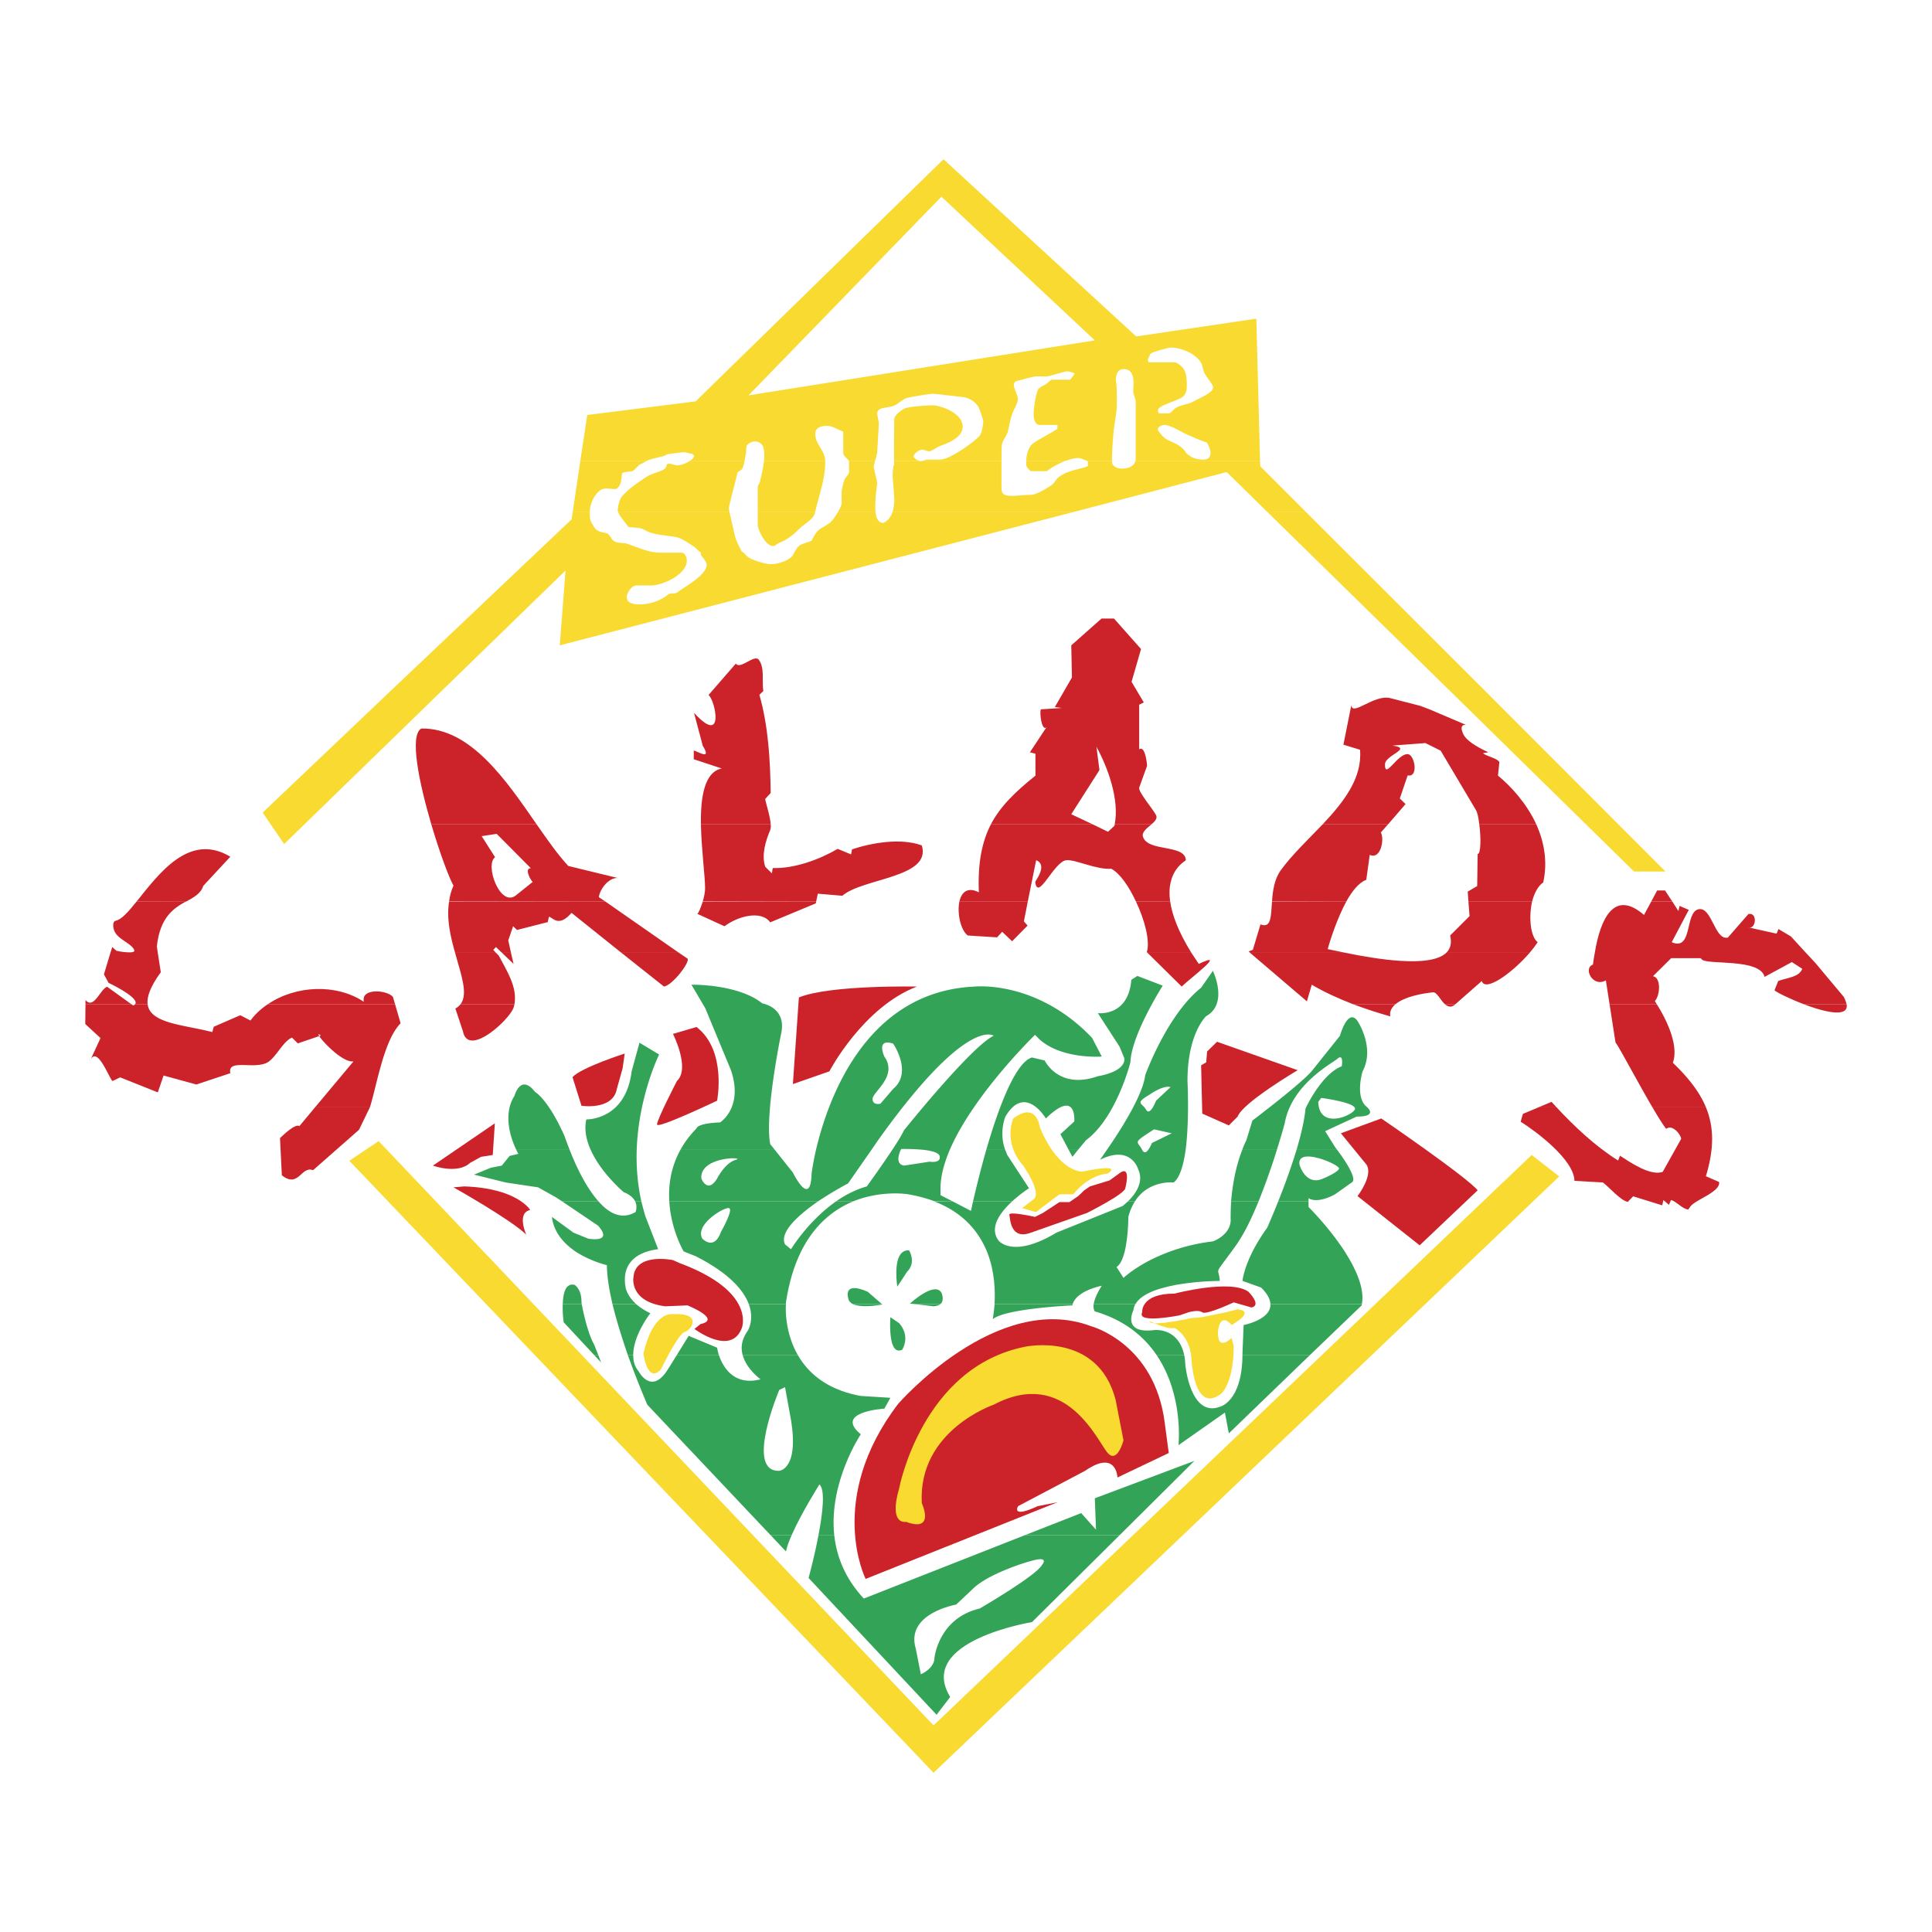
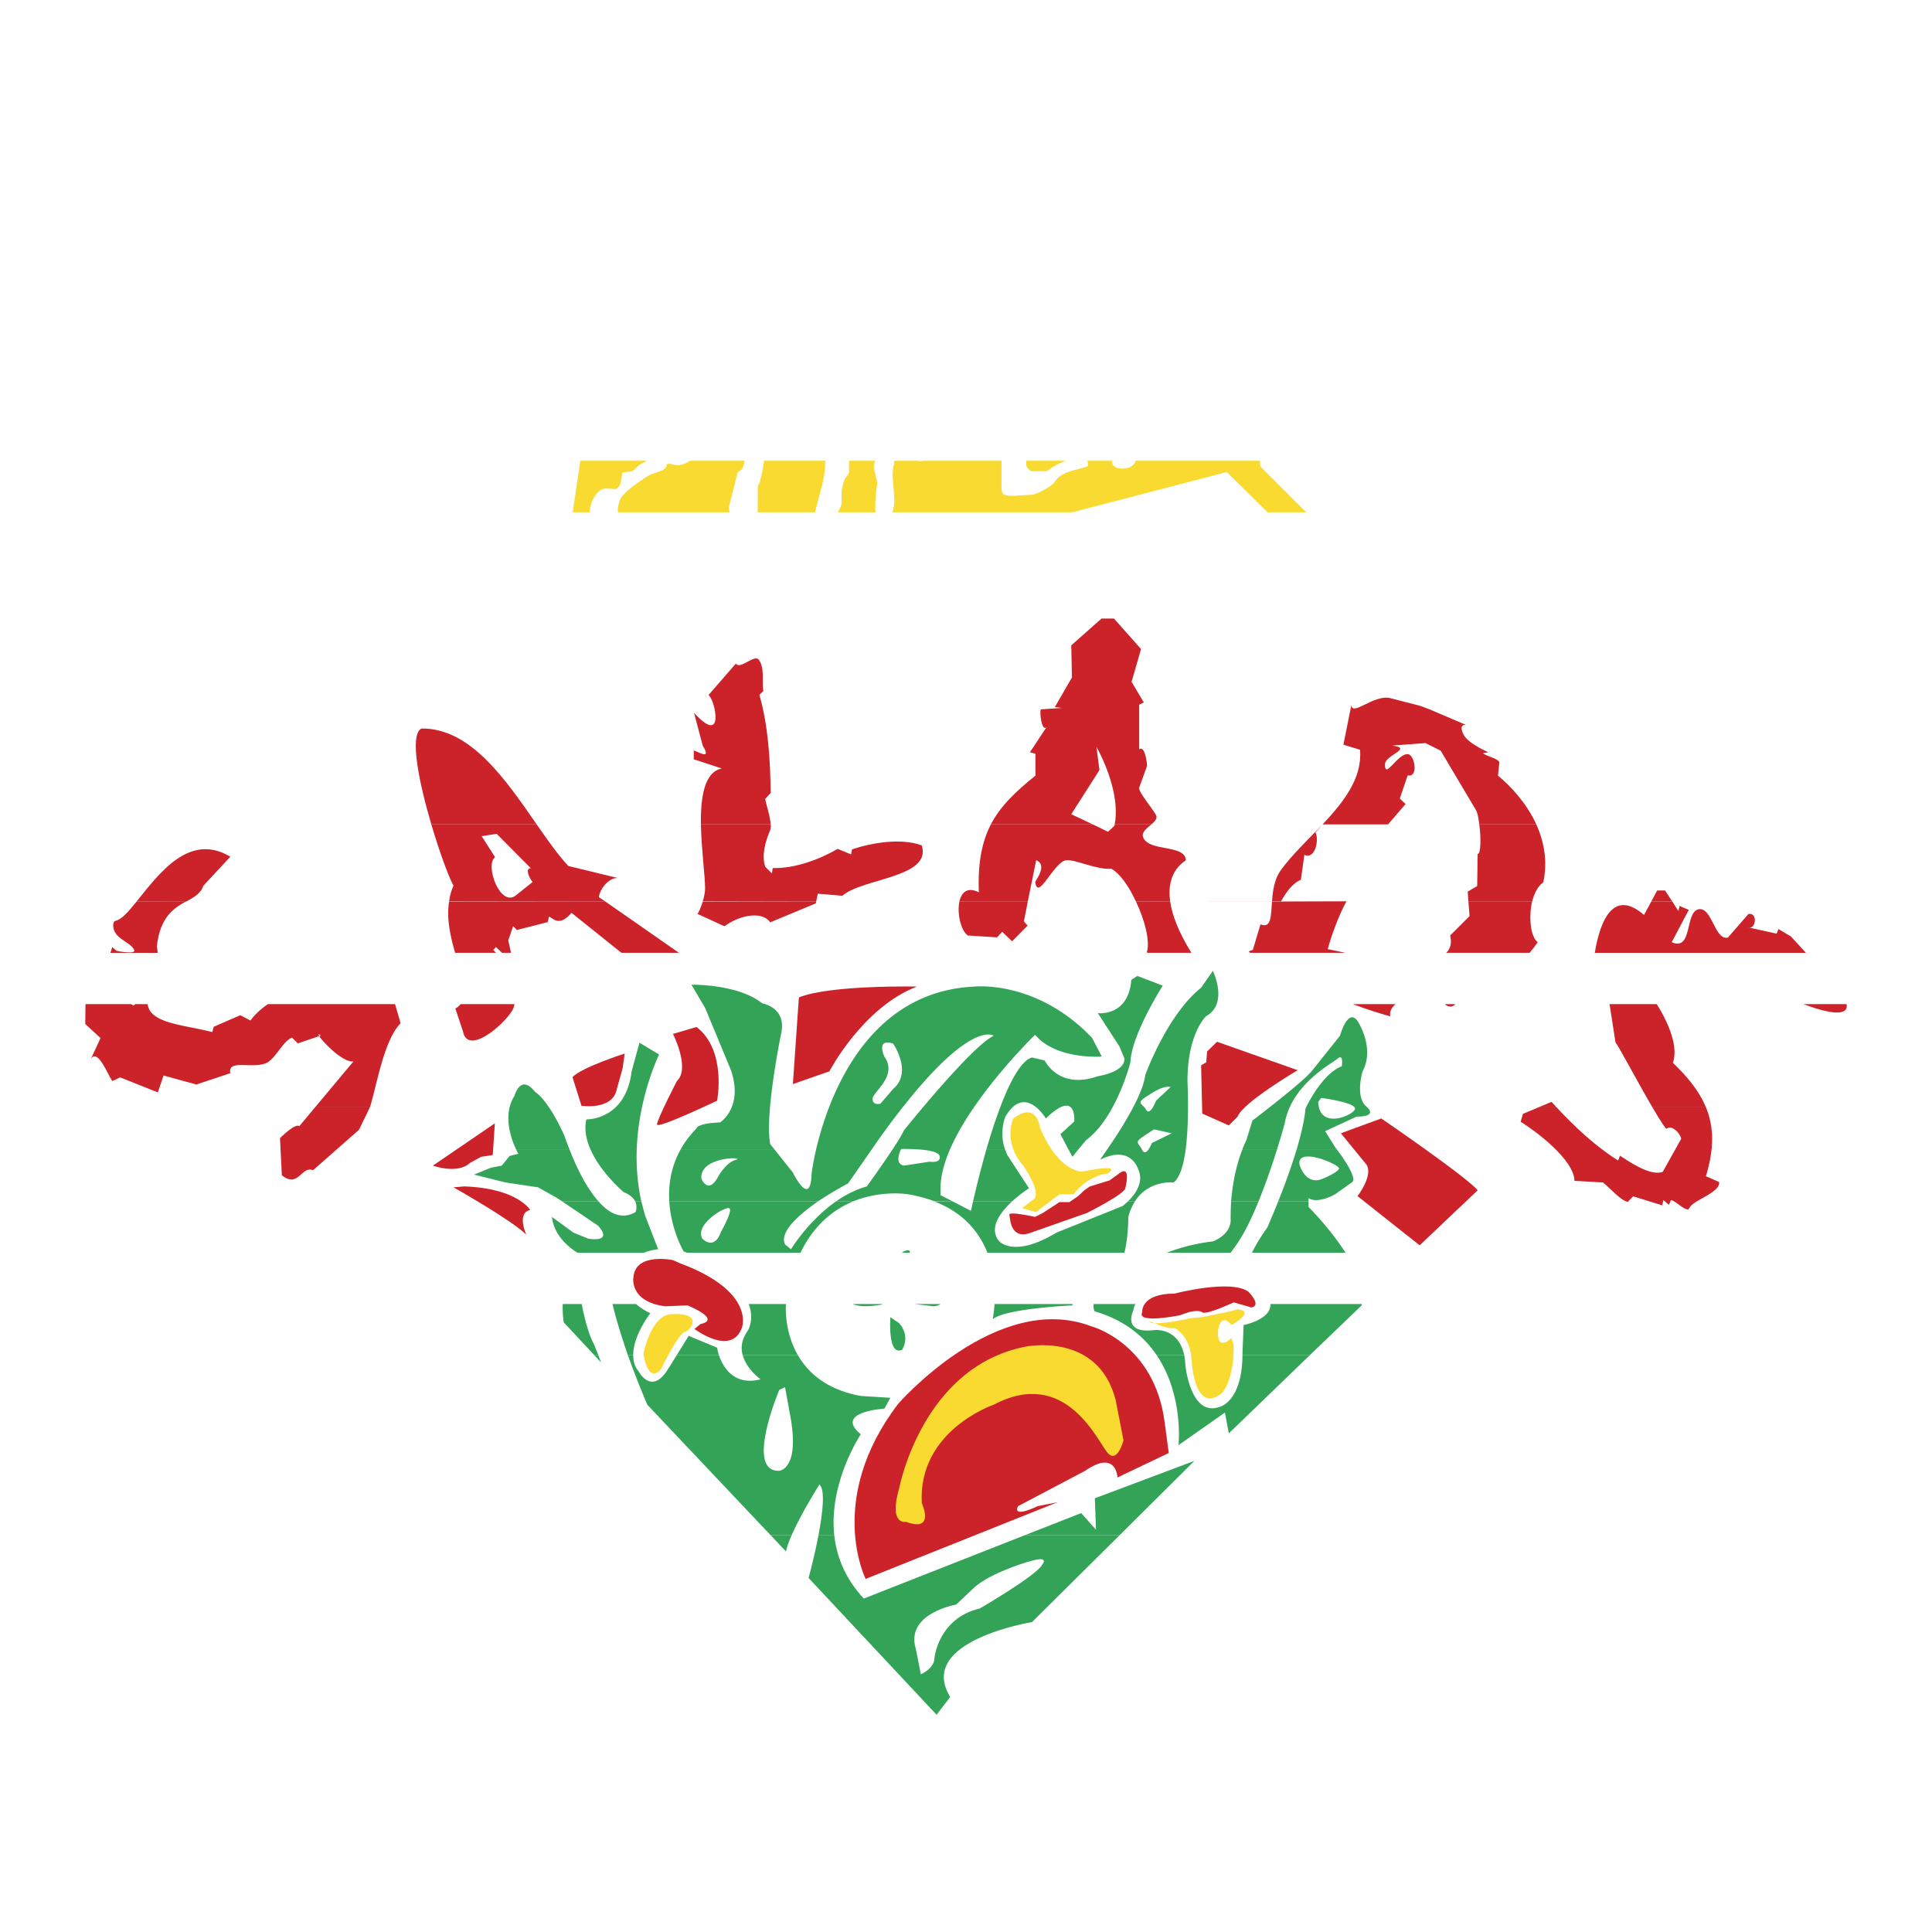
<svg xmlns="http://www.w3.org/2000/svg" width="2500" height="2500" viewBox="0 0 192.756 192.756">
  <g fill-rule="evenodd" clip-rule="evenodd">
    <path fill="#fff" d="M0 0h192.756v192.756H0V0z" />
    <path d="M116.607 144.967l-5.117 2.443s-.092-2.835-3.227-.668l-6.686 3.526s-.783 1.268 1.959 0l1.982-.392-19.154 7.652s-4.011-7.952 3.25-17.472c0 0 9.82-11.295 19.224-7.745 0 0 6.385 1.66 7.375 9.704l.394 2.952z" fill="#cc2229" />
-     <path fill="#f9da30" d="M34.85 115.81l58.293 61.058 62.418-59.492-2.743-2.144-59.675 56.911-55.366-58.293-2.927 1.96zM43.978 69.018L28.35 84.208l-2.144-3.135 12.677-12.055h5.095zm104.276 0l17.91 17.933h-3.135l-18.277-17.933h3.502zM61.68 51.108c.162.461.853 1.175.991 1.452.484.115 1.153.023 1.614.3.991.576 2.235.53 3.227.737.507.092 1.429.761 1.798.991.138.092.346.392.576.507.046.069.046.23.046.299.23.254.576.715.576.922 0 1.083-2.19 2.212-2.974 2.812-.208.138-.646 0-.899.208-.784.645-1.89.968-2.835.968-.53 0-1.268-.092-1.268-.738 0-.369.461-1.152.945-1.152h1.475c1.106 0 3.573-1.06 3.573-2.489 0-.23-.138-.784-.53-.784h-2.121c-1.13 0-2.051-.461-3.319-.899-.392-.115-.853-.023-1.222-.208-.299-.138-.392-.507-.6-.691-.207-.23-.576-.185-.875-.299-.208-.069-.415-.208-.507-.346-.531-.784-.507-.922-.507-1.544v-.046h-1.706l-.115.714-18.14 17.196h5.094l12.447-12.101-.576 7.468 51.148-13.277H89.04c-.162.438-.438.853-.899 1.061-.553.022-.76-.623-.783-1.061H83.6c-.23.369-.507.784-.784 1.037-.253.208-.692.415-1.083.691-.346.277-.553.715-.76 1.106-.392.208-.945.254-1.291.554-.254.207-.461.76-.668 1.014-.438.484-1.475.783-2.098.783-.599 0-2.028-.461-2.374-.783-.161-.162-.323-.392-.553-.507-.208-.461-.53-.945-.668-1.544-.138-.668-.415-1.751-.53-2.351H61.68zm13.922 0v1.268c0 .461.761 2.098 1.521 2.098.277 0 .253-.185.807-.392.553-.208 1.383-.853 1.775-1.291.507-.53 1.452-.922 1.613-1.659v-.023h-5.716v-.001zm54.72 0l17.932 17.91h-3.502l-18.279-17.91h3.849z" />
    <path d="M68.848 45.968c-.415.299-.991.461-1.268.461-.208 0-.576-.162-.784-.162-.53 0-.046.3-.668.623-.461.23-1.153.369-1.637.691-.853.577-1.729 1.13-2.443 1.959-.276.322-.415 1.152-.415 1.36 0 .069 0 .115.046.207h11.11a2.84 2.84 0 0 1-.069-.415c0-.207.576-2.351.853-3.503.022-.161.392-.208.507-.484.115-.23.161-.484.207-.738h-5.439v.001zm7.376 0c-.069.692-.23 1.383-.415 2.121-.046.161-.208.323-.208.53v2.489h5.716c.415-1.798 1.015-3.273 1.015-5.002v-.138h-6.108zm8.483 0v1.153c0 .207-.369.507-.461.76-.139.392-.277 1.014-.277 1.222v1.129c0 .115-.138.461-.369.876h3.757c0-.046 0-.092-.023-.115-.046-1.567.185-2.559.185-2.766s-.346-1.475-.346-1.683c0-.092.069-.323.138-.576h-2.604zm4.494 0c0 .277.023.323 0 .346-.138.415-.138.968-.138 1.176s.161 2.051.161 2.259c0 .346-.023.876-.184 1.36h17.956l15.396-4.011 4.08 4.011h3.85l-4.588-4.587-.021-.553h-12.424c-.162.668-.922.784-1.338.784-.438 0-1.014-.184-1.014-.737v-.046h-2.514c.047.023.07.046.117.069v.461c-.854.369-1.982.392-2.883 1.083-.23.162-.438.553-.691.784-.139.092-.346.23-.506.323a6.32 6.32 0 0 1-1.131.576c-.207.092-.576.116-.83.116-1.152.069-1.268.092-1.475.092-1.152 0-1.105-.322-1.105-1.198v-2.305h-7.837c-.092.023-.162.046-.208.046a.672.672 0 0 1-.207-.046h-2.466v-.003zm13.186 0v.208c0 .346 0 .438.459.83h1.615c.391-.345 1.152-.76 1.865-1.037h-3.939v-.001zm-45.248 5.14l.761-5.14h6.638a5.185 5.185 0 0 1-.576.323c-.253.069-.553.53-.83.691-.208.115-.714.023-1.06.23-.093.576-.046 1.199-.576 1.567-.577.069-1.199-.253-1.729.23-.691.622-.922 1.521-.922 2.098h-1.706v.001z" fill="#f9da30" />
-     <path d="M57.9 45.968l.691-4.564 10.811-1.359 24.732-24.156 19.224 17.679 11.986-1.774.369 14.175h-12.424c0-.069.021-.162.021-.253v-5.647c0-.207-.252-.83-.252-1.037 0-.484.322-2.212-.945-2.212-.715 0-.785.783-.785 1.106 0 .208.139.484.094 2.536-.023.922-.254 1.821-.324 2.627-.16 1.867-.16 2.651-.16 2.881h-2.514c-.322-.138-.645-.276-.828-.276-.346 0-.807.115-1.27.276h-3.939c.021-.599.207-1.452.807-1.821.506-.346 1.635-.922 2.305-1.36v-.392h-1.752c-.67 0-.623-1.083-.623-1.199 0-.184.139-1.59.414-2.282.162-.346.67-.438.924-.668.137-.092.322-.369.529-.369h1.799c.115-.185.344-.438.438-.623-.277-.115-.576-.208-.783-.208-.209 0-1.775.507-1.982.507h-1.131c-.207 0-1.268.3-1.82.438-.277.046-.369.253-.369.461s.416 1.106.416 1.314c0 .507-.461 1.106-.623 1.683-.184.553-.254 1.152-.393 1.636-.092.323-.391.715-.529 1.061-.092.323-.092.714-.092.922v.899h-7.837c.161-.046.346-.115.484-.115h1.222c1.06 0 3.618-1.936 3.964-2.397.254-.369.346-1.176.346-1.383s-.275-.991-.438-1.383c-.16-.346-.461-.599-.668-.738-.207-.115-.576-.3-.807-.322-1.06-.116-2.927-.346-3.135-.346s-1.752.23-2.559.415c-.438.115-.899.623-1.313.784-.392.162-.922.138-1.314.3-.208.069-.346.253-.346.461s.161.83.161 1.037-.046.738-.161 2.789c-.023.254-.115.599-.208.899h-2.604c-.254-.276-.576-.53-.576-.738v-2.167c-.738-.276-1.038-.576-1.637-.576-.369 0-1.152.046-1.152.807 0 1.083.922 1.521.991 2.674h-6.108c.023-.208.023-.438.023-.645 0-.554-.092-1.291-1.014-1.291-.115 0-.715.208-.761.53-.046.253-.022.507-.046.668-.069.254-.092.507-.139.738h-5.439c.208-.138.369-.3.415-.484l-.185-.208c-.253 0-.599-.162-.807-.162-.185 0-1.106.115-1.59.185-.185.023-.346.161-.415.185-.484.138-1.014.23-1.499.392-.069.023-.138.046-.23.092H57.9v-.002zm33.767 0c-.23-.069-.461-.3-.53-.392.023-.322.576-.714.853-.714.208 0 .53.162.738.162.207 0 .714-.392 1.129-.553 1.268-.438 2.19-1.038 2.19-1.913 0-1.36-2.213-2.121-3.042-2.121-.185 0-1.775.069-2.559.253-.369.092-1.36.737-1.222 1.337-.046 2.512-.023 3.527-.023 3.941h2.466zM74.68 39.445l34.55-5.486-15.304-14.336L74.68 39.445zm41.466 2.951c.645 0 1.637.668 2.305.968.623.253 1.314.599 1.959.784.207.323.369.807.369 1.014 0 .645-.461.691-.738.691-.207 0-.828-.046-1.197-.277-.139-.092-.416-.276-.508-.392-.461-.784-1.244-.991-1.797-1.268-.393-.185-.762-.623-.992-.968 0 0-.023.069-.023-.138-.001-.276.507-.414.622-.414zm.692-7.722c.922 0 2.42.553 2.996 1.521.162.253.162.76.393 1.129.254.438.807 1.084.807 1.291 0 .623-1.338 1.061-1.982 1.452-.529.3-1.199.3-1.729.623-.277.162-.484.553-.691.553h-1.016c0-.115-.092-.069-.092-.277 0-.599 2.189-.968 2.605-1.498.322-.415.275-.807.275-1.222 0-.208 0-.922-.275-1.383-.23-.369-.715-.715-.922-.715h-2.559s-.115 0-.115-.207c0-.208.162-.438.275-.669.047-.091 1.661-.598 2.03-.598z" fill="#f9da30" />
    <path d="M36.924 110.415c-.023.023-.023.047-.023.069l-1.083 2.236-4.587 4.033c-1.176-.483-1.429 1.845-3.111.507l-.185-3.711c.276-.253 1.498-1.475 1.936-1.198l1.614-1.937h5.439v.001zm118.314 0c1.844 1.982 3.918 3.941 6.201 5.371l.184-.484c.922.6 3.043 2.074 4.266 1.613l1.844-3.296c-.07-.507-.922-1.475-1.498-.991-.277-.346-.807-1.175-1.406-2.213h5.348c.852 2.028.852 4.195.021 6.938l1.314.576c.184.991-2.42 1.774-2.881 2.467l-.184.276c-.578-.023-1.176-.807-1.73-.945l-.207.484-.553-.484-.115.53-2.904-.899-.531.554c-.713-.115-1.912-1.521-2.488-1.937l-2.836-.161c-.023-2.098-3.85-4.956-5.369-5.9l.23-.784 1.705-.715h1.589z" fill="#cc2229" />
    <path d="M13.091 100.182l.208.138c.092-.046.161-.092.185-.138h1.245c.23 1.936 3.573 2.051 6.454 2.789l.139-.53 2.65-1.152 1.015.529a6.949 6.949 0 0 1 1.751-1.636h12.677l.553 1.913c-1.66 1.683-2.351 6.062-3.042 8.32h-5.44l3.78-4.518c-1.383.185-4.356-3.411-3.25-2.581l-2.305.783-.576-.576c-.853.323-1.567 1.913-2.397 2.443-1.314.807-4.08-.392-3.757 1.106l-3.388 1.129-3.273-.898-.576 1.683-3.757-1.498-.761.369c-.346-.254-1.59-3.827-2.305-1.891l1.106-2.397-1.521-1.406.023-1.981h4.562zm38.24 0l-.069.276c-.3 1.176-4.541 5.117-5.071 2.443l-.761-2.282c.23-.115.392-.276.53-.438h5.371v.001zm87.911 0c-.393.322-.623.737-.529 1.222a46.83 46.83 0 0 1-3.734-1.222h4.263zm5.971 0l-.162.138c-.346.208-.645.093-.898-.138h1.06zm20.076 0c.967 1.521 2.234 4.103 1.613 5.854 1.566 1.498 2.65 2.904 3.273 4.379h-5.348c-1.498-2.558-3.48-6.315-3.643-6.385l-.6-3.849h4.705v.001zm18.945 0c.254 1.383-2.189.807-4.287 0h4.287zm-30.586 10.233l1.152-.483c.139.161.299.322.438.483h-1.59z" fill="#cc2229" />
-     <path d="M15.742 95.064l.3 1.936c-1.038 1.43-1.406 2.444-1.314 3.182h-1.245c.415-.53-1.729-1.683-2.651-2.121l-.461-.853.646-2.144h4.725zm33.744 0l.277.276c.76 1.476 1.867 3.089 1.567 4.841h-5.371c.761-1.037.046-2.928-.553-5.117h4.08zm1.498 0l.254 1.106-1.153-1.106h.899zm16.758 0l.853.576c.276.322-1.475 2.65-2.351 2.789l-4.241-3.365h5.739zm51.123 0c.232.346.484.714.738 1.106 2.951-1.406-.83 1.406-1.705 2.259l-3.412-3.365h4.379zm25.424 0c-1.613 1.544-7.121.599-10.049 0h-9.52l5.67 4.84.484-1.659c1.291.761 2.674 1.383 4.104 1.937h4.264c.875-.737 2.605-1.061 3.711-1.176.416-.046.738.761 1.199 1.176h1.061l2.627-2.306c.322 1.13 2.996-.76 4.771-2.812h-8.322zm35.889 0l.945 1.014 2.836 3.389c.139.276.23.53.275.715h-4.287c-1.451-.554-2.742-1.198-2.904-1.384l.369-.922c.83-.322 2.098-.368 2.398-1.221l-1.037-.669-2.721 1.476c-.461-1.868-5.693-1.176-6.246-1.729l-.139-.138h-2.928l-1.82 1.798c.807.138.738 1.866.184 2.489.07.092.115.185.186.3h-4.703l-.369-2.374c-1.291.76-2.305-1.222-1.291-1.567.047-.392.115-.784.186-1.176h21.066v-.001zM8.527 100.182v-.415c.83 1.014 1.499-1.13 2.167-1.314l2.397 1.729H8.527zm18.209 0c2.789-1.891 6.846-2.052 9.565-.23-.323-1.406 2.328-1.199 2.905-.484l.207.715H26.736v-.001z" fill="#cc2229" />
    <path d="M18.577 89.924c-1.199.668-2.604 1.521-2.928 4.495l.093.646h-4.726l.185-.576.415.369c.138.046 2.005.392 1.775-.092-.3-.622-1.383-.968-1.844-1.637-.253-.323-.415-1.175 0-1.268.576-.115 1.268-.899 2.098-1.936h4.932v-.001zm41.789 0l7.376 5.14h-5.739l-4.979-3.988c-1.337 1.544-1.913.392-2.259.392l-.115.53-3.065.784-.392-.369-.484 1.406.276 1.245h-.899l-.599-.576-.277.276.277.3h-4.08c-.461-1.614-.876-3.389-.6-5.117l15.559-.023zm21.067 0l-.046.208-4.541 1.89c-.922-1.268-3.296-.577-4.563.392l-2.72-1.245c.092.023.346-.576.553-1.222l11.317-.023zm21.114 0l-.393 2.005.369.415-1.545 1.567-.99-.945-.508.554-2.926-.185c-.715-.53-1.083-2.236-.83-3.411h6.823zm14.199 0c.184 1.314.783 2.973 2.119 5.14h-4.379l-.068-.069c.346-1.083-.207-3.204-1.084-5.048l3.412-.023zm29.756 0l.115 1.475-1.936 1.936c.186.784.023 1.337-.393 1.729h8.322c.299-.346.576-.715.807-1.061-.715-.53-.922-2.489-.553-4.08h-6.362v.001zm20.33 0l.623.968.115-.507.922.392-1.705 3.227c2.143.922 1.268-3.065 2.719-3.296 1.314-.185 1.568 3.135 2.883 2.835l2.051-2.351c.969-.208.76 1.683-.092 1.314l2.904.646.184-.461 1.244.737 1.498 1.637h-21.066c.553-3.365 1.912-6.385 4.91-3.78l.736-1.36h2.074v-.001zm-42.111 5.14l-.139-.139.416-.161.76-2.536c1.084.415 1.037-.784 1.152-2.282l7.422-.023c-.898 1.66-1.59 3.757-1.867 4.771.254.046.9.185 1.775.369h-9.519v.001z" fill="#cc2229" />
-     <path d="M53.543 82.249c1.106 1.59 2.144 3.066 3.158 4.149l4.933 1.199c-.899-.046-1.775 1.083-1.89 1.913l.622.415H44.807c.069-.53.208-1.061.438-1.567-.438-.761-1.383-3.296-2.212-6.108h10.51v-.001zm23.35 0c.023.23 0 .415-.046.553-.483 1.153-.876 2.489-.507 3.665l.668.668.092-.53c2.167.069 4.656-.853 6.477-1.913l1.336.553.093-.507c2.028-.668 4.886-1.152 6.961-.392 1.014 3.227-5.878 3.25-7.93 5.025l-2.443-.208-.162.761H70.116c.139-.438.231-.945.231-1.291 0-1.245-.369-3.896-.415-6.385h6.961v.001zm34.32 0c0 .046-.021.092-.021.138l-.646.6-1.521-.738H98.859c-.898 1.752-1.314 3.85-1.199 6.777-1.129-.576-1.729 0-1.936.899h6.823l.83-4.103c1.199.484-.092 2.074-.092 2.167.252 2.028 1.867-2.052 3.111-2.167.875-.092 2.996.968 4.471.853.854.438 1.775 1.775 2.467 3.273l3.412-.023c-.438-3.112 1.566-4.034 1.566-4.103-.068-1.636-3.85-.784-4.287-2.374-.115-.438.416-.83.854-1.199h-3.666zm36.373 0c.186 1.314.162 2.974-.16 2.951l-.047 3.204-.945.553.068.968h6.363c.207-.807.576-1.521 1.105-1.89.461-2.121.07-4.08-.691-5.786h-5.693zM13.644 89.924c2.167-2.674 5.209-6.938 9.335-4.449l-2.696 2.904c-.254.784-.922 1.129-1.706 1.567l-4.933-.022zm113.266 0c.07-1.038.23-2.236.898-3.135 1.131-1.544 2.697-3.019 4.15-4.541h6.523l-.715.807c.369.623.023 2.743-1.107 2.236l-.346 2.49c-.715.253-1.406 1.106-1.982 2.144h-7.421v-.001zm37.848 0l.576-1.083h.785l.713 1.083h-2.074zM52.967 86.628c-.692-.023-.023 1.222.184 1.36l-1.729 1.383c-1.567 1.106-3.065-3.112-2.028-3.85l-1.337-2.098 1.499-.23 3.411 3.435z" fill="#cc2229" />
+     <path d="M53.543 82.249c1.106 1.59 2.144 3.066 3.158 4.149l4.933 1.199c-.899-.046-1.775 1.083-1.89 1.913l.622.415H44.807c.069-.53.208-1.061.438-1.567-.438-.761-1.383-3.296-2.212-6.108h10.51v-.001zm23.35 0c.023.23 0 .415-.046.553-.483 1.153-.876 2.489-.507 3.665l.668.668.092-.53c2.167.069 4.656-.853 6.477-1.913l1.336.553.093-.507c2.028-.668 4.886-1.152 6.961-.392 1.014 3.227-5.878 3.25-7.93 5.025l-2.443-.208-.162.761H70.116c.139-.438.231-.945.231-1.291 0-1.245-.369-3.896-.415-6.385h6.961v.001zm34.32 0c0 .046-.021.092-.021.138l-.646.6-1.521-.738H98.859c-.898 1.752-1.314 3.85-1.199 6.777-1.129-.576-1.729 0-1.936.899h6.823l.83-4.103c1.199.484-.092 2.074-.092 2.167.252 2.028 1.867-2.052 3.111-2.167.875-.092 2.996.968 4.471.853.854.438 1.775 1.775 2.467 3.273l3.412-.023c-.438-3.112 1.566-4.034 1.566-4.103-.068-1.636-3.85-.784-4.287-2.374-.115-.438.416-.83.854-1.199h-3.666zm36.373 0c.186 1.314.162 2.974-.16 2.951l-.047 3.204-.945.553.068.968h6.363c.207-.807.576-1.521 1.105-1.89.461-2.121.07-4.08-.691-5.786h-5.693zM13.644 89.924c2.167-2.674 5.209-6.938 9.335-4.449l-2.696 2.904c-.254.784-.922 1.129-1.706 1.567l-4.933-.022zm113.266 0c.07-1.038.23-2.236.898-3.135 1.131-1.544 2.697-3.019 4.15-4.541l-.715.807c.369.623.023 2.743-1.107 2.236l-.346 2.49c-.715.253-1.406 1.106-1.982 2.144h-7.421v-.001zm37.848 0l.576-1.083h.785l.713 1.083h-2.074zM52.967 86.628c-.692-.023-.023 1.222.184 1.36l-1.729 1.383c-1.567 1.106-3.065-3.112-2.028-3.85l-1.337-2.098 1.499-.23 3.411 3.435z" fill="#cc2229" />
    <path d="M43.033 82.249c-1.222-4.149-2.213-8.92-.992-9.565 4.91-.069 8.437 5.14 11.502 9.565h-10.51zm26.899 0c-.046-2.72.346-5.232 2.074-5.578l-2.789-.922v-.853c.138-.092 1.913 1.13.899-.484l-.876-3.296c3.112 3.412 2.121-1.268 1.452-1.774l2.72-3.135c.438.646 1.867-.991 2.306-.369.599.853.276 2.075.438 3.112l-.392.369c.899 3.135 1.083 6.592 1.129 9.796l-.553.6c.092.53.507 1.729.553 2.535h-6.961v-.001zm28.927 0c.969-1.844 2.467-3.273 4.447-4.863v-2.19l-.553-.138 1.66-2.512c-.484.507-.738-1.591-.553-1.775l2.074-.138-.691-.092 1.705-2.951-.068-3.204 3.02-2.674h1.244l2.697 3.042-.945 3.273 1.221 2.051-.461.23v4.449c.6-.415.785 1.429.785 1.66l-.785 2.167c-.092.438 1.383 2.144 1.684 2.743.162.323-.115.623-.461.922h-3.666c.484-2.466-.668-5.647-1.82-7.745l.299 2.328-2.811 4.402 2.143 1.014H98.859v.001zm33.1 0c2.119-2.259 3.965-4.61 3.734-7.445l-1.66-.507.783-3.918c.139 1.083 2.236-1.083 3.85-.737l3.043.783.967.369 3.574 1.521c-.785-.046-.277.968-.094 1.198.484.623 1.592 1.198 2.328 1.544l-.529.092c.369.323 1.359.461 1.637.876l-.139 1.36c1.244 1.014 2.836 2.72 3.826 4.863h-5.693c-.068-.646-.184-1.199-.346-1.452l-3.504-5.901-1.521-.76-3.295.253c2.098.276-.715.945-.738 1.844-.045 1.637 1.223-1.06 2.281-.991.67.046 1.107 2.351-.021 2.121l-.785 2.305.576.553-1.75 2.028h-6.524v.001zM141.639 124.245l-6.199-4.909s1.59-2.052.898-3.135l-2.559-3.135 4.033-1.476s8.621 5.9 9.613 7.169l-5.786 5.486zM122.6 112.282l-2.65-1.176-.115-4.817.508-.299.092-1.084.99-.968 8.045 2.835s-5.508 3.25-5.992 4.633l-.878.876zM82.748 106.889s3.319-6.385 8.735-8.459c0 0-8.644-.185-11.778 1.083l-.599 8.645 3.642-1.269zM65.552 112.19c0 .483 5.993-2.374 5.993-2.374s.991-5.002-2.051-7.354l-2.351.691s1.751 3.435.392 4.703c-.001.001-1.983 3.828-1.983 4.334zM58.015 110.323s3.135.484 3.527-1.683l.576-2.052.208-1.475s-4.311 1.383-5.209 2.351l.898 2.859zM43.194 116.293s2.443.899 3.711-.276l1.083-.6 1.175-.185.208-3.157-6.177 4.218zM45.245 118.46s5.786 3.25 7.261 4.725c0 0-.991-2.166.392-2.466 0 0-1.268-2.167-6.569-2.351l-1.084.092zM67.143 125.721s-3.734-.784-3.942 1.683c0 0-.483 2.443 3.158 2.927l2.236-.092s3.458 1.383 1.291 1.867l-.599.483s3.642 2.767 4.725-.092c0 0 1.476-3.619-6.2-6.477l-.669-.299zM119.949 130.93c-.391-.3-1.383 0-1.383 0l-.875.3s-4.334.876-3.734-.3c0 0-.207-1.867 3.227-1.867 0 0 5.602-1.475 7.375-.185 0 0 1.361 1.36.301 1.568l-1.775-.508c-.001 0-2.743 1.291-3.136.992zM100.703 121.203c.092.392.092 2.559 2.166 1.774l5.578-1.959s3.734-1.867 3.826-2.467c0 0 .6-2.259-.484-1.567l-1.082.784-1.959.6-.576.392-.6.576-.877.599h-.99l-1.66 1.084-.783.392c0-.001-2.651-.6-2.559-.208z" fill="#cc2229" />
    <path d="M78.99 153.149c-.276.623-.483 1.176-.576 1.637l-1.544-1.637h2.12zm4.241 0c.23 2.121 1.061 4.311 2.951 6.339l16.111-6.339h9.428l-8.76 8.69s-11.593 1.866-8.159 7.468l-1.36 1.774-12.77-13.646s.577-2.074.991-4.287h1.568v.001zm19.915 2.513c-1.568.392-4.795 1.567-6.086 2.858l-1.659 1.567s-5.094.876-4.034 4.402l.507 2.559s1.36-.576 1.36-1.66c0 0 .392-3.94 4.517-4.909 0 0 5.602-3.25 6.201-4.334.001.001.784-.874-.806-.483z" fill="#33a457" />
    <path d="M59.697 135.217l.277.715-.668-.715h.391zm3.481 0c0 .576.138 1.13.53 1.591 0 0 1.268 2.466 2.927-.185l.876-1.406h4.218c.393 1.13 1.453 3.089 4.149 2.397 0 0-1.383-.991-1.775-2.397h5.509c.991 1.706 2.743 3.319 5.901 3.987l.369.069 2.95.185-.6 1.083s-5.094.3-2.351 2.559c0 0-3.204 4.749-2.651 10.05h-1.567c.415-2.189.691-4.518.092-5.048 0 0-1.797 2.835-2.766 5.048h-2.12l-12.286-13s-.945-2.166-1.936-4.933h.531zm54.974 0c.068.3.092.646.115 1.015 0 0 .506 5.209 3.434 4.126 0 0 2.213-.484 2.26-5.141h6.707l-8.068 7.791-.391-2.074-4.633 3.25s.553-4.933-2.168-8.967h2.744zm-15.859 17.932l5.578-2.189 1.477 1.659-.117-3.135 9.936-3.733-7.445 7.398h-9.429zm-24.547-14.474s-3.458 8.159-.023 8.067c.023 0 2.167-.116 1.083-5.693l-.484-2.651-.576.277z" fill="#33a457" />
    <path d="M58.038 130.1c.138.738.599 2.928 1.245 4.057l.415 1.061h-.392l-3.066-3.296s-.138-.898-.092-1.821h1.89v-.001zm5.417 0c.346.3.807.623 1.429.923 0 0-1.729 2.212-1.705 4.194h-.53c-.553-1.591-1.13-3.411-1.544-5.117h2.35zm14.959 0c-.046.6-.069 2.928 1.198 5.117h-5.509c-.208-.714-.138-1.544.484-2.42 0 0 .715-1.083.115-2.697h3.712zm9.565 0l.069.047s-2.028.414-2.973-.047h2.904zm5.855 0c-.138.116-.369.208-.691.23l-1.937-.23h2.628zm13.186 0c-.023.047-.023.093-.023.139 0 0-6.686.3-7.953 1.383 0 0 .115-.599.186-1.521h7.79v-.001zm6.269 0a1.432 1.432 0 0 0-.209.623s-1.197 2.374 2.053 1.982c0 0 2.42-.323 3.02 2.512h-2.744c-1.244-1.844-3.18-3.503-6.178-4.379 0 0-.184-.208-.115-.738h4.173zm22.588 0c-.023.047-.023.093-.023.139l-5.186 4.979h-6.707v-.161l.115-2.858s2.766-.53 2.674-2.098h9.127v-.001zm-68.366 5.117l1.199-1.937 2.835 1.176s.046.323.184.761h-4.218zm21.322-3.803s-.3 3.941 1.175 3.25c0 0 .876-1.291-.299-2.651l-.876-.599z" fill="#33a457" />
-     <path d="M64.238 124.983c-1.038.414-2.213 1.359-1.821 3.48 0 0 .115.783 1.037 1.636h-2.351c-.323-1.405-.553-2.766-.553-3.872 0 0-1.498-.346-2.95-1.244h6.638zm15.628 0c-.645 1.336-1.152 2.973-1.452 4.955v.161h-3.711c-.507-1.337-1.89-3.042-5.301-4.771l-.876-.346h11.34v.001zm10.949 0c.161.392.392 1.198-.323 1.912l-.968 1.476s-.415-2.604.461-3.388h.83zm21.367 0c-.184.645-.414 1.198-.783 1.429l.691 1.083s1.475-1.429 4.334-2.512h6.361c-1.752 2.374-1.176 1.383-1.084 2.812 0 0-7.076 0-8.412 2.305h-4.174c.07-.392.277-.991.807-1.82 0 0-2.465.461-2.902 1.82h-7.791c.068-1.29.021-3.227-.715-5.116h13.668v-.001zm22.058 0c1.084 1.705 1.914 3.596 1.637 5.116h-9.127c-.023-.461-.277-.991-.922-1.636l-1.867-.669s.092-1.083.945-2.812h9.334v.001zM56.148 130.1c.023-1.06.276-2.12 1.175-1.913 0 0 .691.393.691 1.66 0 0 0 .092.023.253h-1.889zm28.927 0c-.253-.138-.438-.346-.461-.646 0 0-.507-1.659 1.959-.576l1.406 1.222h-2.904zm6.132 0l-.415-.046s2.443-2.259 3.135-1.083c0 0 .346.737-.092 1.129h-2.628z" fill="#33a457" />
    <path d="M59.697 119.843c1.061 1.222 2.328 1.891 3.711 1.083 0 0 .23-.529-.046-1.083h.623c.115.484.253.968.392 1.475l1.291 3.319s-.668.047-1.429.347H57.6c-1.176-.761-2.328-1.891-2.536-3.573l2.144 1.567 1.475.6s2.559.484.991-1.291l-3.619-2.443h3.642v-.001zm21.944 0c-1.891 1.313-3.919 3.065-3.319 4.311l.599.483s1.683-2.812 4.518-4.794h1.729c-1.913.783-3.918 2.282-5.302 5.141h-11.34l-.323-.139s-1.268-2.144-1.429-5.002h14.867zm13.369 0l1.867.968s.069-.345.208-.968h3.918c-1.174 1.083-2.35 2.604-1.383 3.919 0 0 1.383 1.866 5.785-.784l6.594-2.65s.23-.185.553-.484h.691a5.398 5.398 0 0 0-.668 1.567s0 2.052-.393 3.573H98.514c-.807-2.029-2.352-3.988-5.302-5.117l1.798-.024zm30.564 0c-.623 1.521-1.291 2.95-1.982 3.987-.07.115-.139.231-.207.323-.23.322-.416.576-.6.83h-6.361a18.827 18.827 0 0 1 4.586-1.13s1.684-.576 1.775-2.052c0 0-.023-.783.045-1.959h2.744v.001zm4.979 0v.576s2.098 2.074 3.688 4.564h-9.334c.367-.738.852-1.568 1.52-2.49 0 0 .484-1.083 1.107-2.65h3.019zm-40.568 5.14a.927.927 0 0 1 .714-.231s.046.069.116.231h-.83zm-17.264-4.449c-.484-.115-3.435 1.66-2.651 3.043 0 0 1.176 1.268 1.867-.691 0 0 1.291-2.26.784-2.352z" fill="#33a457" />
    <path d="M56.839 114.726c.553 1.43 1.567 3.665 2.858 5.117h-3.642l-.6-.392-1.775-.991-3.227-.484-3.158-.783 1.683-.691 1.083-.208.784-.968.876-.207s-.092-.139-.207-.393h5.325zm6.685 0c-.046 1.637.069 3.365.461 5.117h-.623c-.162-.3-.484-.646-1.129-.898 0 0-2.259-1.891-3.296-4.219h4.587zm13.784 0l1.798 2.259s1.775 3.642 1.867.093c0 0 .115-.922.438-2.352h5.532l-2.328 3.343s-1.452.76-2.973 1.774H66.774c-.092-1.567.138-3.342 1.106-5.117h9.428zm12.562 0c-.161.323-.576 1.406.322 1.567l2.559-.392s1.176.207.991-.576c-.092-.323-.783-.507-1.544-.6h2.559c-.576 1.36-.945 2.72-.922 3.941v.576l1.176.6h-1.798a14.983 14.983 0 0 0-2.627-.691s-2.582-.438-5.417.691H83.44c.899-.622 1.914-1.152 3.043-1.475 0 0 1.406-1.937 2.535-3.643h.852v.002zm10.419 0c.068.161.137.323.207.507l2.166 3.319s-.83.53-1.66 1.291h-3.918c.254-1.083.715-3.02 1.314-5.117h1.891zm7.26 0l-.553.691-.369-.691h.922zm7.008 0c-.186.254-.416.369-.6 0h-3.527c-.414.623-.691.991-.691.991 3.135-1.567 3.826.968 3.826.968.6 1.291-.346 2.513-1.014 3.158h.691c1.383-2.144 3.85-1.867 3.85-1.867.621-.461.99-1.752 1.199-3.25h-3.734zm12.838 0a70.352 70.352 0 0 1-1.82 5.117h-2.744c.115-1.383.393-3.296 1.107-5.117h3.457zm6.015 0c.6.784 2.098 2.928 1.453 3.25l-1.66 1.176s-1.682.991-2.65.392v.3h-3.02a63.724 63.724 0 0 0 1.82-5.117h4.057v-.001zm-59.998.991c1.084-.3-3.618-.392-3.434 1.867 0 0 .599 1.567 1.567 0 0 0 .784-1.567 1.867-1.867zm60.184.876c.092-.392-4.242-2.259-3.941-.392 0 0 .598 2.167 2.35 1.383-.001 0 1.475-.6 1.591-.991z" fill="#33a457" />
    <path d="M51.515 114.726c-.461-.945-1.43-3.457-.185-5.394 0 0 .599-2.259 2.051-.392 0 0 1.291.691 2.95 4.426 0 0 .185.553.507 1.359h-5.323v.001zm7.422 0c-.438-.968-.668-2.028-.438-3.042 0 0 3.919.114 4.518-4.795l.784-2.858 1.959 1.176s-2.051 4.149-2.235 9.52h-4.588v-.001zm8.943 0a9.725 9.725 0 0 1 1.613-2.144s0-.507 2.351-.599c0 0 2.351-1.476 1.083-5.21l-2.559-6.177-1.383-2.352s4.633-.092 7.077 1.867c0 0 2.466.392 1.867 3.042 0 0-1.66 8.045-1.083 10.995l.461.576H67.88v.002zm13.531 0c1.152-4.909 4.909-15.835 15.859-16.296 0 0 6.176-.669 11.686 5.117l.967 1.866s-3.918.3-6.176-1.682l-.484-.484s-6.131 5.947-8.505 11.479h-2.559c-1.061-.115-2.282-.092-2.282-.092l-.046.092h-.853c.507-.761.945-1.475 1.175-1.959 0 0 6.685-8.344 8.943-9.428 0 0-2.65-2.051-11.593 10.511l-.599.876h-5.533zm16.987 0c1.176-4.057 2.881-8.735 4.562-9.22l1.27.3s1.383 2.95 5.301 1.567c0 0 2.742-.392 2.65-1.774l-.484-1.176-2.166-3.343s3.043.392 3.342-3.319l.6-.392 2.535.968s-3.135 4.91-3.227 7.653c0 0-1.383 5.509-4.426 7.768l-.807.968h-.922l-.83-1.567 1.383-1.268s.301-3.343-2.834-.3c0 0-2.076-3.526-4.035-.185 0-.022-.668 1.545-.021 3.319h-1.891v.001zm12.032 0c1.223-1.752 3.596-5.417 3.826-7.445 0 0 2.145-5.992 5.578-8.735l1.176-1.683s1.59 3.25-.668 4.518c0 0-1.867 1.683-1.867 6.478 0 0 .207 3.872-.184 6.868h-3.734c.207-.276.369-.691.369-.691l1.98-.968-1.773-.393-.877.577c-1.176.783-.691.691-.299 1.475h-3.527v-.001zm13.508 0c.115-.322.254-.646.414-.968l.6-1.96s5.094-3.849 5.992-5.024l2.744-3.435s.783-2.835 1.752-1.475c0 0 1.775 2.65.506 5.024 0 0-.783 2.536.393 3.526 0 0 1.268.991-.99.991l-3.137 1.452.992 1.591.207.276h-4.057c.438-1.475.783-2.904.898-4.126 0 0 1.568-3.435 3.619-4.218 0 0 .207-1.268-.391-.783-.576.507-4.611 2.559-5.303 6.477 0 0-.299 1.106-.783 2.65h-3.456v.002zm-36.88-5.094c0-.691 2.558-2.259 1.175-4.219 0 0-.875-1.866.876-1.29 0 0 1.982 2.858 0 4.518l-1.268 1.476c0-.001-.783.206-.783-.485zm27.29 1.083c-.391-.691-1.174-.599.301-1.476 0 0 1.359-.99 2.143-.783l-1.451 1.36c-.001 0-.601 1.59-.993.899zm20.814 0c-.393.669-3.549 1.959-3.641-.783l.299-.392s3.735.483 3.342 1.175z" fill="#33a457" />
    <path d="M68.318 132.889c.668-.184 1.867-1.959-1.291-1.774 0 0-1.867-.276-2.834 3.941 0 0 .392 3.043 1.751 1.567 0 0 1.682-3.526 2.374-3.734zM101.971 120.534l1.383.392 2.352-1.774h1.383s1.359-1.867 3.434-2.074c0 0 1.752-1.061-2.559-.185 0 0-2.35.092-4.217-4.426 0 0-.301-2.65-2.65-.876 0 0-1.084 2.352.99 4.702 0 0 1.867 2.651 1.061 3.343l-1.177.898zM114.74 131.921c-.484-.415 1.568.784 2.443.576 0 0 1.475.691 1.682 2.95 0 0 .186 5.693 2.951 3.619 0 0 1.268-.968 1.268-4.794l-.207-.784s-1.453 1.476-1.359-.691c0 0 .184-1.959 1.359-.6 0 0 2.467-1.359.6-1.567l-1.176.3-2.352.484-1.084.092s-3.64.806-4.125.415zM110.521 144.967c-.99-1.083-4.125-8.644-11.387-4.817 0 0-7.56 2.559-7.167 9.819 0 0 1.383 2.95-1.567 1.867 0 0-1.775.392-.691-3.343 0 0 2.259-12.078 12.561-14.129 0 0 7.262-1.567 9.037 5.302l.783 4.033s-.6 2.352-1.569 1.268z" fill="#f9da30" />
  </g>
</svg>